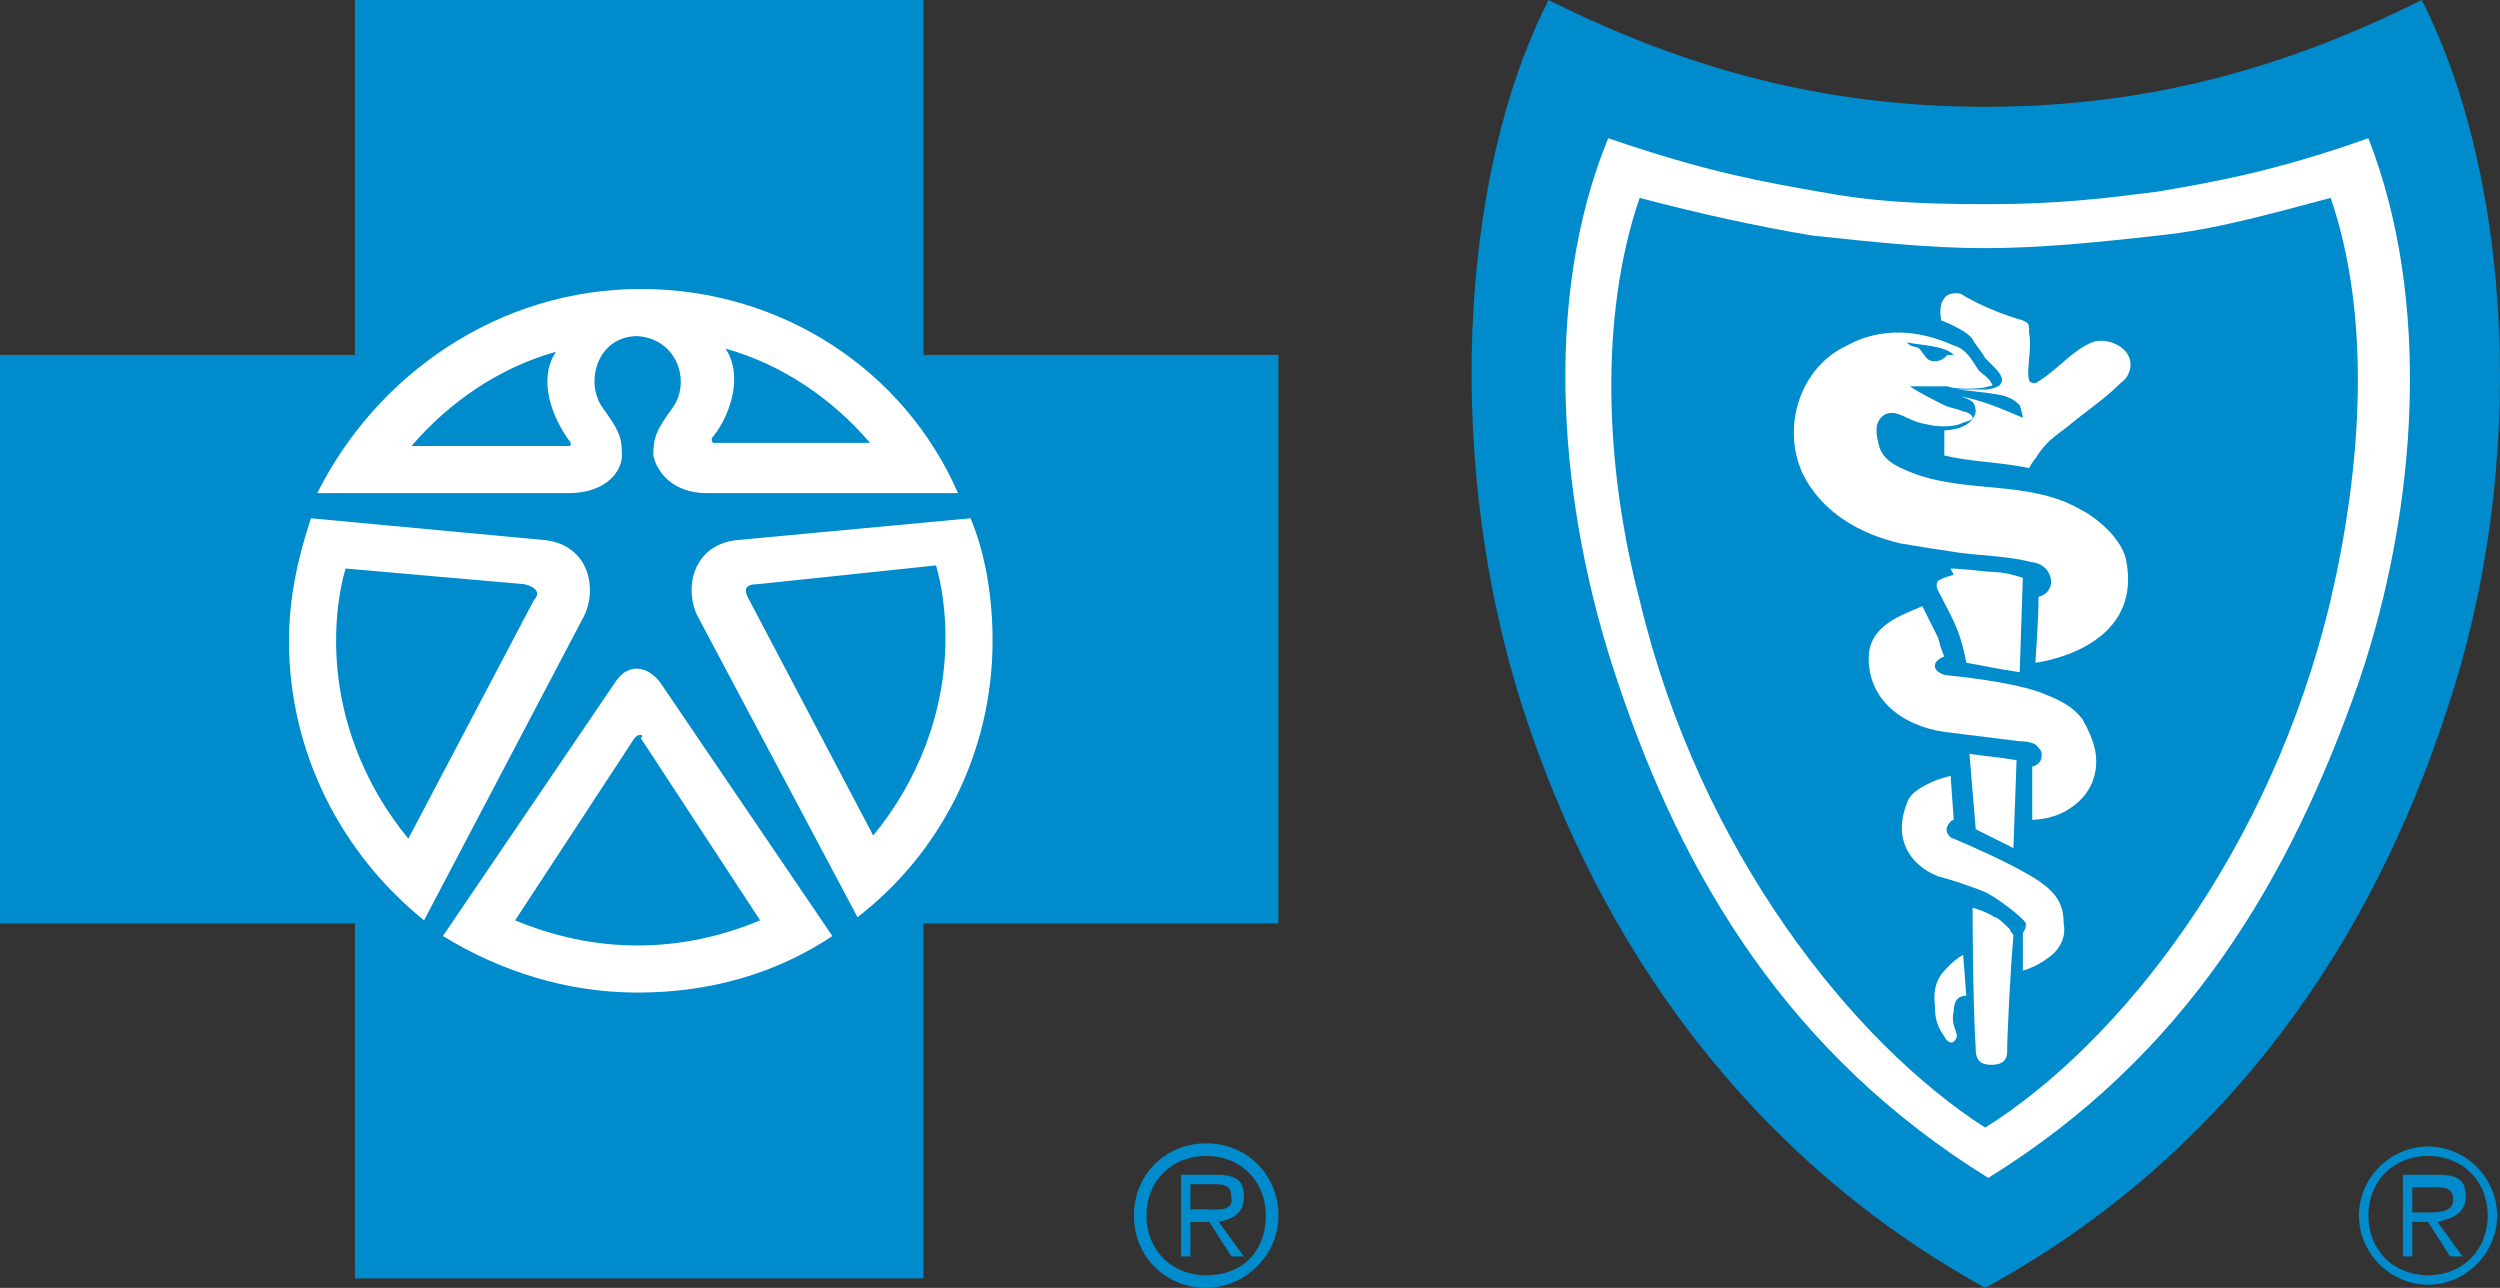
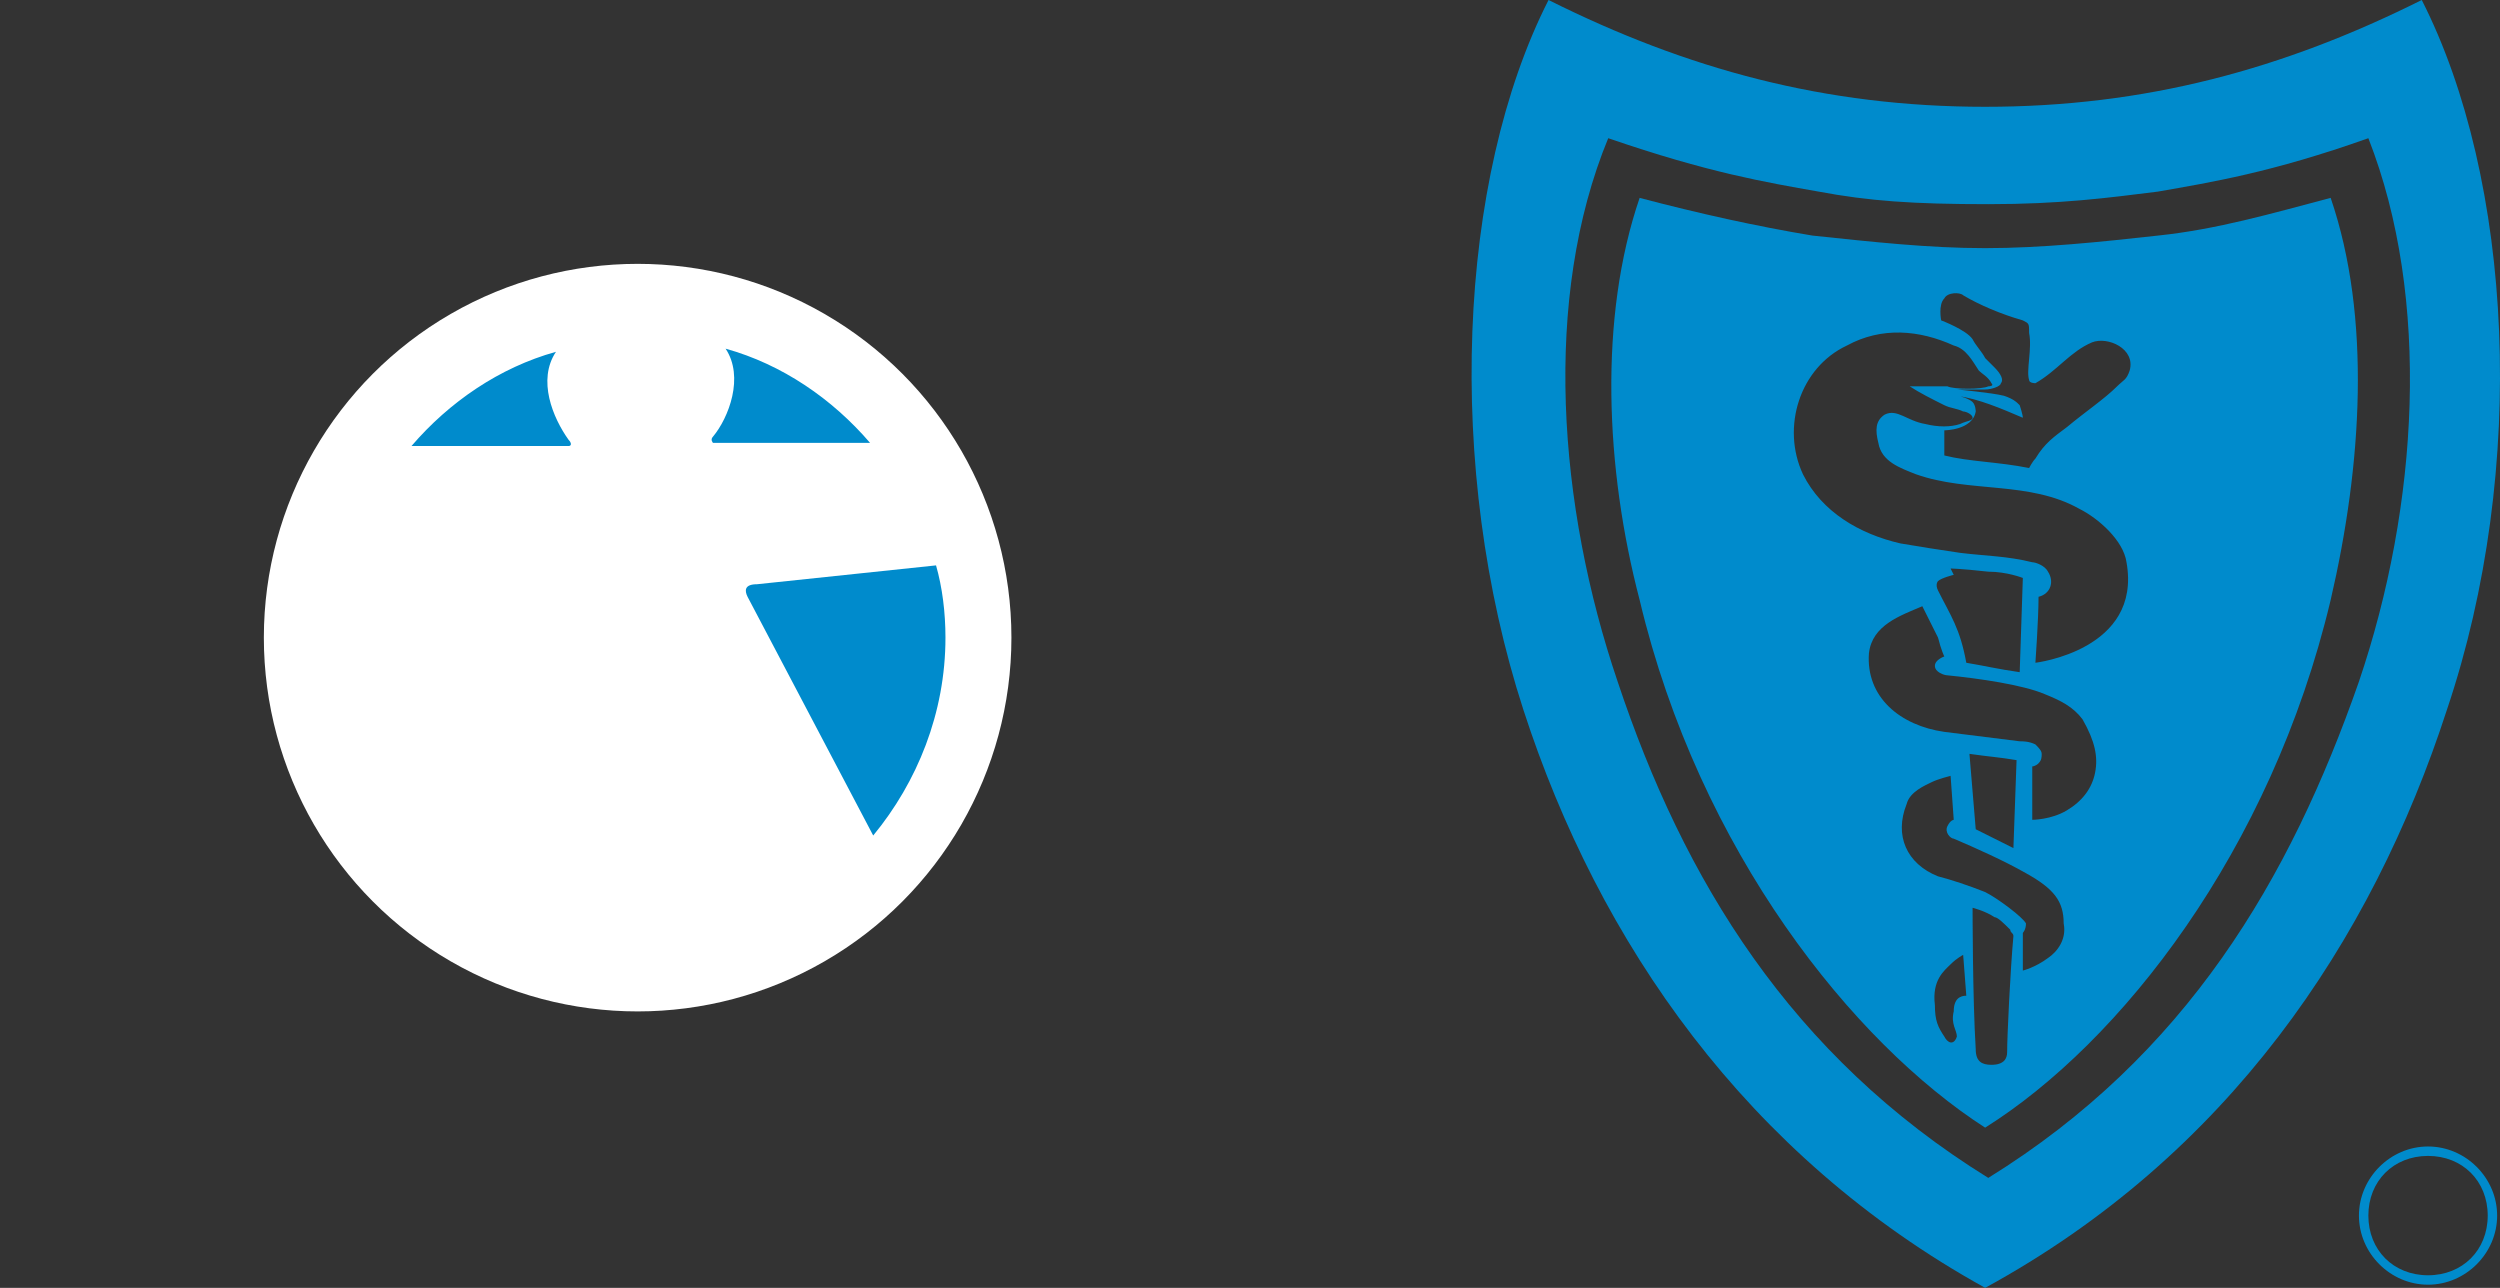
<svg xmlns="http://www.w3.org/2000/svg" xmlns:ns1="http://sodipodi.sourceforge.net/DTD/sodipodi-0.dtd" xmlns:ns2="http://www.inkscape.org/namespaces/inkscape" id="Layer_1" viewBox="0 0 79.591 41" version="1.1" ns1:docname="logo.svg" ns2:version="1.0.2-2 (e86c870879, 2021-01-15)" width="79.591" height="41">
  <rect x="0" y="0" width="79.591" height="41" fill="#333333" stroke="none" />
  <defs id="defs144" />
  <ns1:namedview pagecolor="#ffffff" bordercolor="#666666" borderopacity="1" objecttolerance="10" gridtolerance="10" guidetolerance="10" ns2:pageopacity="0" ns2:pageshadow="2" ns2:window-width="2560" ns2:window-height="1361" id="namedview142" showgrid="true" showguides="true" ns2:zoom="5.4652778" ns2:cx="63.521119" ns2:cy="61.63435" ns2:window-x="4291" ns2:window-y="-9" ns2:window-maximized="1" ns2:current-layer="Layer_1">
    <ns2:grid type="xygrid" id="grid150" originx="0" originy="-2" />
  </ns1:namedview>
  <style id="style111">.st0{fill:#FFF}.st1{fill:#231f20}.st2{fill:#008bcc}</style>
  <circle class="st0" cx="20.3" cy="20.3" r="11.9" id="circle113" />
-   <path class="st0" d="M 63.1,5.1 C 58,5.1 50.2,2.7 50.2,2.7 c 0,0 -1.7,4.4 -1.7,10.4 0,6 5,21.8 15.1,25.8 0,0 14.4,-9.1 14.4,-25 0,-9.5 -1.4,-11.2 -1.4,-11.2 0,0 -8.4,2.4 -13.5,2.4 z" id="path115" />
  <g id="g131" transform="translate(0,-2)">
-     <path class="st2" d="m 38.4,38.4 c -1.3,0 -2.3,1 -2.3,2.3 0,1.3 1,2.3 2.3,2.3 1.2,0 2.3,-1 2.3,-2.3 0,-1.3 -1,-2.3 -2.3,-2.3 z m 0,4.2 c -1.1,0 -1.9,-0.8 -1.9,-1.9 0,-1.1 0.8,-1.9 1.9,-1.9 1.1,0 1.9,0.8 1.9,1.9 0,1.1 -0.7,1.9 -1.9,1.9 z" id="path123" />
-     <path class="st2" d="m 39.6,40.1 c 0,-0.5 -0.2,-0.7 -0.9,-0.7 H 37.6 V 42 h 0.3 v -1.1 h 0.6 l 0.7,1.1 h 0.4 l -0.8,-1.1 c 0.5,-0.1 0.8,-0.3 0.8,-0.8 z m -1.2,0.4 h -0.5 v -0.8 h 0.7 c 0.3,0 0.6,0 0.6,0.4 0.1,0.5 -0.5,0.4 -0.8,0.4 z m -18,-15.1 c -0.1,0 -0.1,0 -0.2,0.1 l -3.8,5.8 c 1.2,0.5 2.5,0.8 3.9,0.8 1.4,0 2.7,-0.3 3.9,-0.8 l -3.8,-5.8 c 0.1,-0.1 0,-0.1 0,-0.1 z M 16.7,20.6 11,20.1 c -0.2,0.7 -0.3,1.5 -0.3,2.3 0,2.4 0.9,4.6 2.3,6.3 l 4,-7.6 c 0.2,-0.2 0.1,-0.4 -0.3,-0.5 z" id="path125" />
-     <path class="st2" d="M 29.4,13.3 V 2 H 11.3 V 13.3 H 0 V 31.4 H 11.3 V 42.7 H 29.4 V 31.4 H 40.7 V 13.3 Z m -9,-2.1 c 4.5,0 8.4,2.6 10.1,6.5 h -8 c -1.1,0 -1.6,-0.7 -1.7,-1.2 0,-0.6 0.1,-0.8 0.6,-1.5 0.6,-0.8 0.2,-2.2 -1.1,-2.3 -1.3,0 -1.7,1.5 -1.1,2.3 0.5,0.7 0.6,0.9 0.6,1.5 0,0.5 -0.5,1.2 -1.7,1.2 h -8 C 12,13.9 15.9,11.2 20.4,11.2 Z M 9.2,22.4 c 0,-1.4 0.3,-2.7 0.7,-3.9 l 7.5,0.7 c 1.4,0.2 1.6,1.6 1.2,2.4 l -5.1,9.7 C 10.9,29.2 9.2,26 9.2,22.4 Z m 17.3,9.4 c -1.8,1.2 -3.9,1.8 -6.2,1.8 -2.3,0 -4.4,-0.7 -6.2,-1.8 l 5.5,-8.1 c 0.4,-0.6 1,-0.5 1.4,0 z m 0.8,-0.6 -5.1,-9.6 C 21.8,20.8 22,19.4 23.4,19.2 l 7.5,-0.7 c 0.5,1.2 0.7,2.6 0.7,3.9 0,3.6 -1.7,6.8 -4.3,8.8 z" id="path127" />
    <path class="st2" d="m 27.7,16.1 c -1.2,-1.4 -2.8,-2.5 -4.6,-3 0.6,0.9 0.1,2.2 -0.4,2.8 -0.1,0.1 0,0.2 0,0.2 z m -3.6,4.5 c -0.4,0 -0.4,0.2 -0.3,0.4 l 4,7.6 c 1.4,-1.7 2.3,-3.9 2.3,-6.3 0,-0.8 -0.1,-1.6 -0.3,-2.3 z m -6.4,-7.4 c -1.8,0.5 -3.4,1.6 -4.6,3 h 5 c 0.1,0 0.1,-0.1 0,-0.2 -0.5,-0.7 -1,-1.9 -0.4,-2.8 z" id="path129" />
  </g>
  <g id="g139" transform="translate(0,-2)">
    <path class="st2" d="M 77.1,2 C 72.7,4.2 68.3,5.4 63.2,5.4 58.1,5.4 53.7,4.2 49.3,2 46.4,7.7 46,16.9 48.5,24.6 50.9,32 55.6,38.8 63.2,43 70.9,38.8 75.5,32 77.9,24.6 80.5,16.9 80,7.7 77.1,2 Z m -2,21.7 C 72.9,30 69.6,35.6 63.3,39.5 57,35.6 53.6,30 51.5,23.7 49.6,18.1 49.1,11.5 51.2,6.4 c 3.2,1.1 5,1.4 6.7,1.7 1.6,0.3 3,0.4 5.4,0.4 2.3,0 3.8,-0.2 5.4,-0.4 1.7,-0.3 3.6,-0.6 6.7,-1.7 2,5.1 1.6,11.7 -0.3,17.3 z" id="path133" />
    <path class="st2" d="M 68.7,9.5 C 66.9,9.7 65,9.9 63.2,9.9 61.4,9.9 59.6,9.7 57.7,9.5 55.9,9.2 54.1,8.8 52.2,8.3 c -1.3,3.8 -1.1,8.6 0,12.8 1.9,8 6.8,14.1 11,16.8 4.3,-2.7 9.1,-8.8 11,-16.8 1,-4.3 1.3,-9 0,-12.8 -1.9,0.5 -3.6,1 -5.5,1.2 z m -6.5,24.7 c -0.1,0.4 0.1,0.6 0.1,0.8 -0.1,0.3 -0.3,0.2 -0.4,0 -0.2,-0.3 -0.3,-0.5 -0.3,-1 -0.1,-0.8 0.3,-1.1 0.5,-1.3 0.2,-0.2 0.4,-0.3 0.4,-0.3 l 0.1,1.3 c -0.2,0 -0.4,0.1 -0.4,0.5 z m 1.7,1.3 c 0,0.2 -0.1,0.4 -0.5,0.4 -0.3,0 -0.5,-0.1 -0.5,-0.5 -0.1,-1.6 -0.1,-4.5 -0.1,-4.5 0,0 0.4,0.1 0.7,0.3 0.1,0 0.3,0.2 0.5,0.4 0,0.1 0.1,0.1 0.1,0.2 -0.1,1.1 -0.2,3.2 -0.2,3.7 z m 1.3,-3 c -0.4,0.3 -0.8,0.4 -0.8,0.4 v -1.2 c 0,0 0.1,-0.1 0.1,-0.3 -0.1,-0.2 -0.9,-0.8 -1.3,-1 -0.5,-0.2 -1.1,-0.4 -1.5,-0.5 -1,-0.4 -1.4,-1.3 -1,-2.3 0.1,-0.4 0.6,-0.6 0.8,-0.7 0.2,-0.1 0.6,-0.2 0.6,-0.2 l 0.1,1.4 c 0,0 -0.1,0 -0.2,0.2 -0.1,0.2 0.1,0.4 0.2,0.4 0.7,0.3 1.6,0.7 2.3,1.1 0.9,0.5 1.2,0.9 1.2,1.6 0.1,0.5 -0.2,0.9 -0.5,1.1 z M 62.7,26 c 0.7,0.1 0.9,0.1 1.5,0.2 L 64.1,29 63.5,28.7 62.9,28.4 Z m 4,0.6 c -0.1,0.5 -0.4,0.9 -0.9,1.2 -0.5,0.3 -1.1,0.3 -1.1,0.3 v -1.7 c 0,0 0.1,0 0.2,-0.1 C 65,26.2 65,26.1 65,26 65,25.9 64.9,25.8 64.8,25.7 64.6,25.6 64.4,25.6 64.3,25.6 l -2.4,-0.3 c -1.4,-0.2 -2.5,-1.1 -2.4,-2.5 0.1,-0.9 1,-1.2 1.7,-1.5 l 0.5,1 c 0.1,0.4 0.2,0.6 0.2,0.6 0,0 -0.3,0.1 -0.3,0.3 0,0.2 0.3,0.3 0.4,0.3 1,0.1 2.4,0.3 3.1,0.6 0.5,0.2 0.9,0.4 1.2,0.8 0.4,0.7 0.5,1.2 0.4,1.7 z m -4.6,-6.5 c 0,0 0.3,0 1.2,0.1 0.6,0 1.1,0.2 1.1,0.2 l -0.1,3 c -0.7,-0.1 -1.1,-0.2 -1.7,-0.3 -0.2,-1.1 -0.5,-1.5 -0.9,-2.3 -0.1,-0.2 0,-0.3 0,-0.3 0.1,-0.1 0.5,-0.2 0.5,-0.2 z m 2.7,3 c 0,0 0.1,-1.4 0.1,-2.1 0.4,-0.1 0.5,-0.5 0.3,-0.8 C 65.1,20 64.8,19.9 64.7,19.9 63.9,19.7 63.2,19.7 62.4,19.6 61.7,19.5 61.1,19.4 60.5,19.3 59.2,19 58,18.3 57.4,17.1 56.7,15.6 57.3,13.7 58.8,13 c 1.1,-0.6 2.3,-0.5 3.4,0 0.4,0.1 0.6,0.5 0.8,0.8 0.1,0.1 0.3,0.2 0.4,0.4 0.1,0.1 -0.1,0.1 -0.1,0.1 -0.2,0.1 -1.1,0.1 -1.3,0 h -1.2 c 0.3,0.2 0.7,0.4 1.1,0.6 0.2,0.1 0.4,0.1 0.6,0.2 0.1,0 0.3,0.1 0.3,0.2 0,0.1 -0.2,0.1 -0.4,0.2 -0.3,0.1 -0.7,0.1 -1.1,0 -0.6,-0.1 -0.9,-0.5 -1.3,-0.3 -0.3,0.2 -0.3,0.5 -0.2,0.9 0.1,0.6 0.7,0.8 1.2,1 1.7,0.6 3.6,0.2 5.2,1.1 0.6,0.3 1.4,1 1.5,1.7 0.5,2.8 -2.9,3.2 -2.9,3.2 z m 3,-9.3 c -0.1,0.3 -0.2,0.3 -0.4,0.5 -0.4,0.4 -1,0.8 -1.6,1.3 -0.4,0.3 -0.7,0.5 -1,1 -0.1,0.1 -0.2,0.3 -0.2,0.3 -1,-0.2 -1.9,-0.2 -2.7,-0.4 v -0.8 c 0,0 0.9,0 1,-0.6 0,0 0,-0.2 -0.1,-0.3 -0.1,-0.1 -0.4,-0.2 -0.5,-0.2 0.7,0.1 1.4,0.4 2.1,0.7 0,-0.1 -0.1,-0.4 -0.1,-0.4 -0.1,-0.1 -0.2,-0.2 -0.5,-0.3 -0.4,-0.1 -1.5,-0.2 -1.5,-0.2 h 0.9 c 0.2,0 0.5,-0.1 0.5,-0.2 0.1,-0.1 0,-0.3 -0.2,-0.5 l -0.3,-0.3 c -0.1,-0.2 -0.3,-0.4 -0.4,-0.6 -0.2,-0.3 -1,-0.6 -1,-0.6 0,0 -0.1,-0.5 0.1,-0.7 0.1,-0.2 0.5,-0.2 0.6,-0.1 0.5,0.3 1.2,0.6 1.9,0.8 0.2,0.1 0.2,0.1 0.2,0.4 0.1,0.5 -0.1,1.2 0,1.5 0,0.1 0.2,0.1 0.2,0.1 0.7,-0.4 1.1,-1 1.8,-1.3 0.5,-0.2 1.4,0.2 1.2,0.9 z m 9.5,24.7 c -1.2,0 -2.2,1 -2.2,2.2 0,1.2 1,2.2 2.2,2.2 1.2,0 2.2,-1 2.2,-2.2 0,-1.2 -1,-2.2 -2.2,-2.2 z m 0,4.1 c -1.1,0 -1.9,-0.8 -1.9,-1.9 0,-1.1 0.8,-1.9 1.9,-1.9 1.1,0 1.9,0.8 1.9,1.9 0,1.1 -0.8,1.9 -1.9,1.9 z" id="path135" />
-     <path class="st2" d="m 78.5,40.1 c 0,-0.5 -0.2,-0.7 -0.9,-0.7 H 76.5 V 42 h 0.3 v -1.1 h 0.5 L 78,42 h 0.4 l -0.8,-1.1 c 0.5,-0.1 0.9,-0.3 0.9,-0.8 z m -1.2,0.5 h -0.5 v -0.8 h 0.7 c 0.3,0 0.6,0 0.6,0.4 0,0.4 -0.5,0.4 -0.8,0.4 z M 63.2,38 Z M 61.1,13.1 c 0.2,0.2 0.2,0.4 0.5,0.4 0.2,0 0.3,-0.1 0.4,-0.2 h 0.2 c -0.3,-0.3 -1,-0.3 -1.5,-0.4 0.2,0.2 0.3,0.1 0.4,0.2 z" id="path137" />
  </g>
</svg>